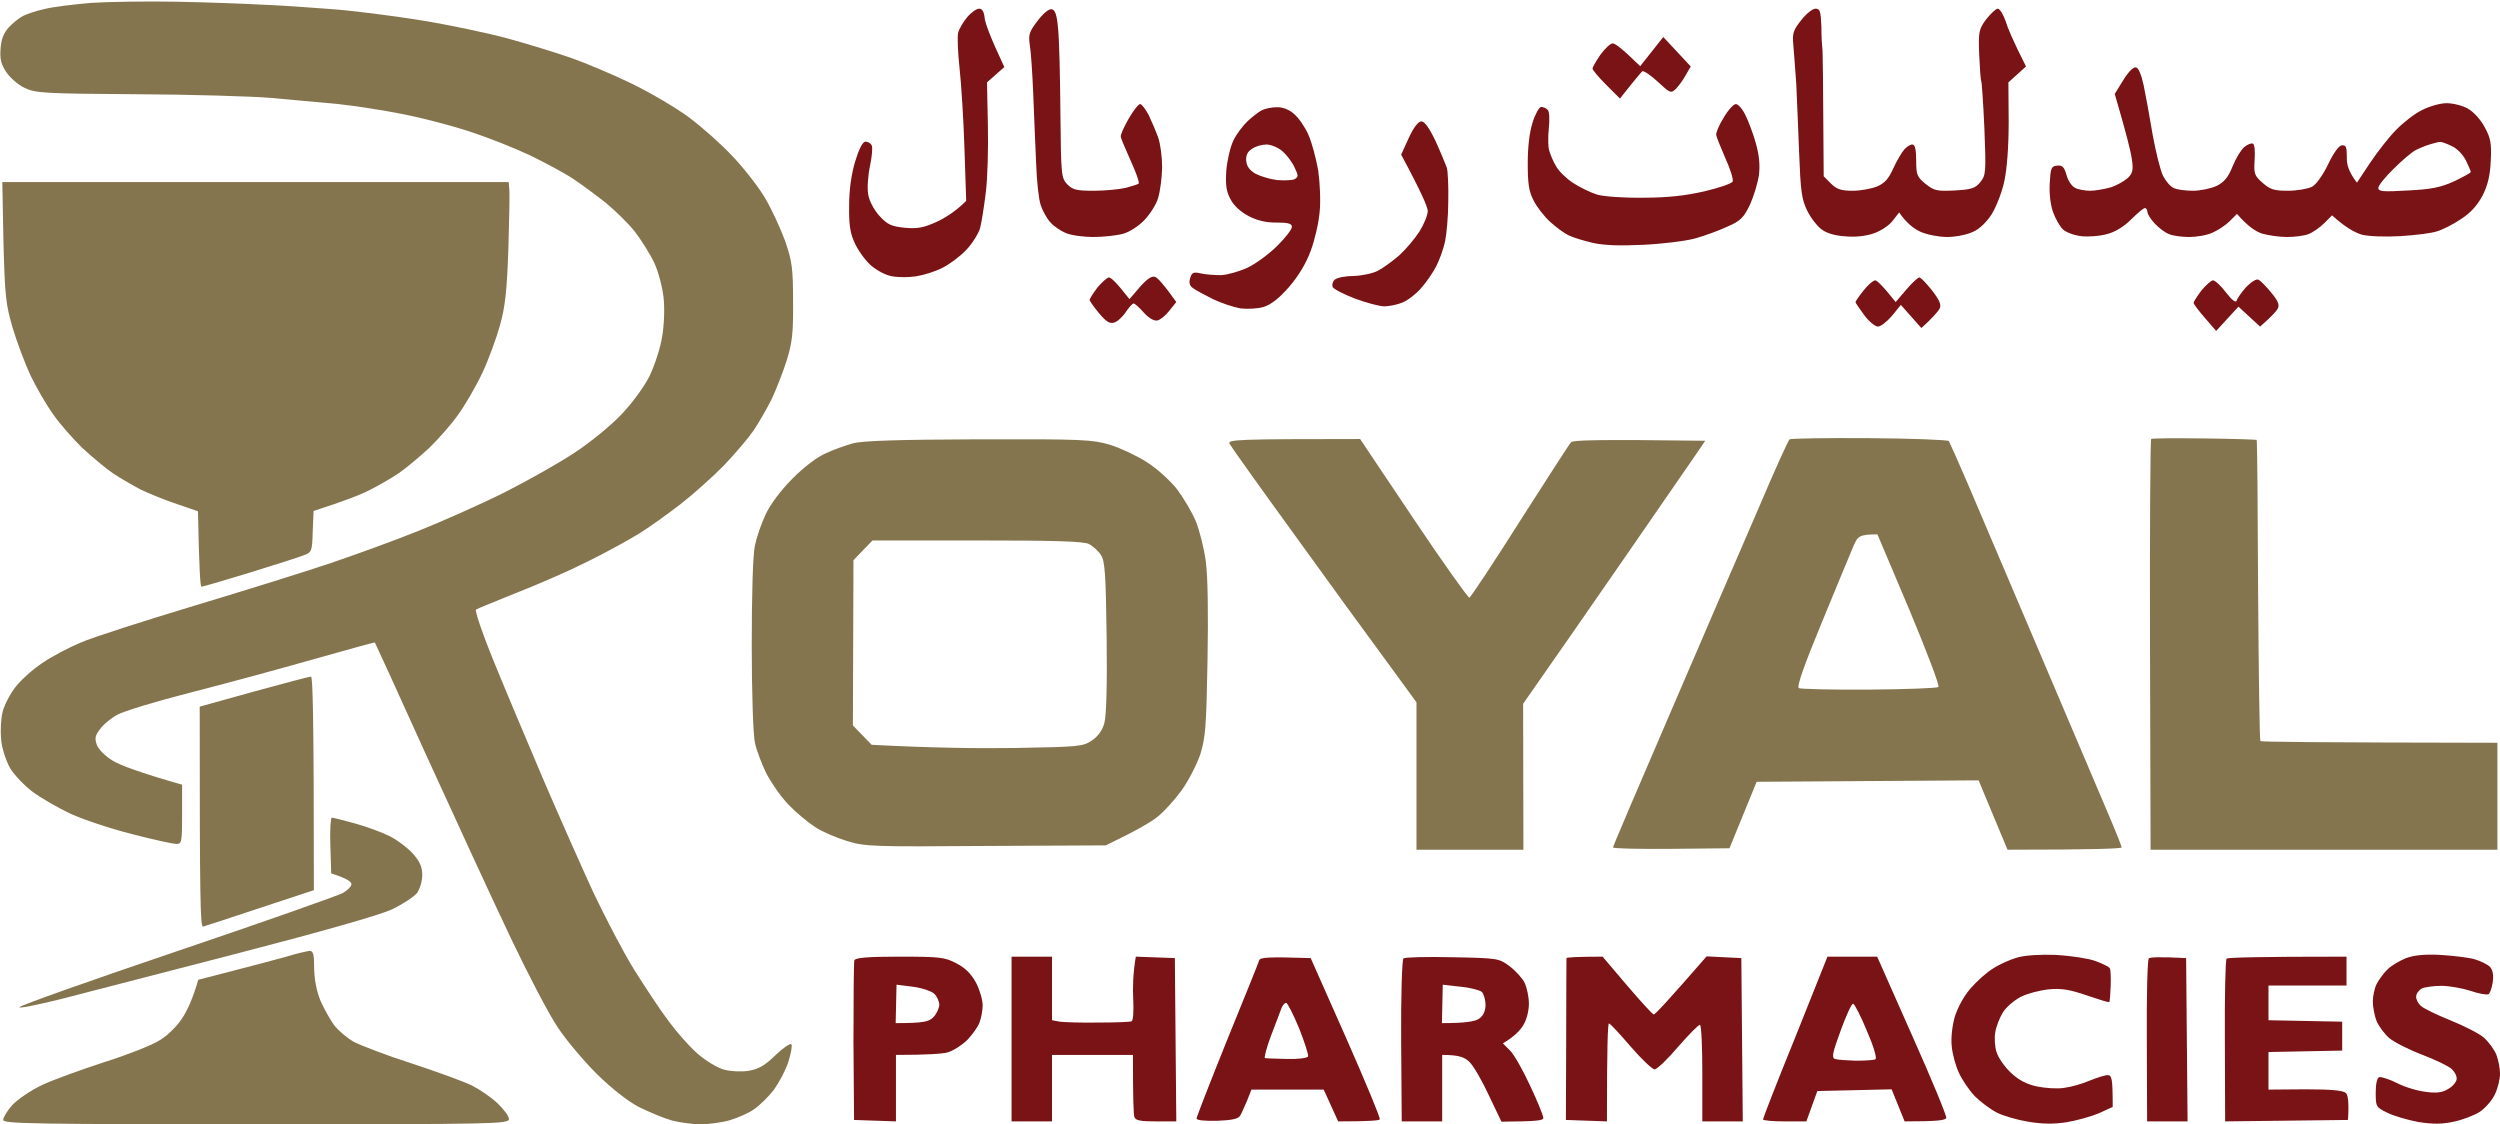
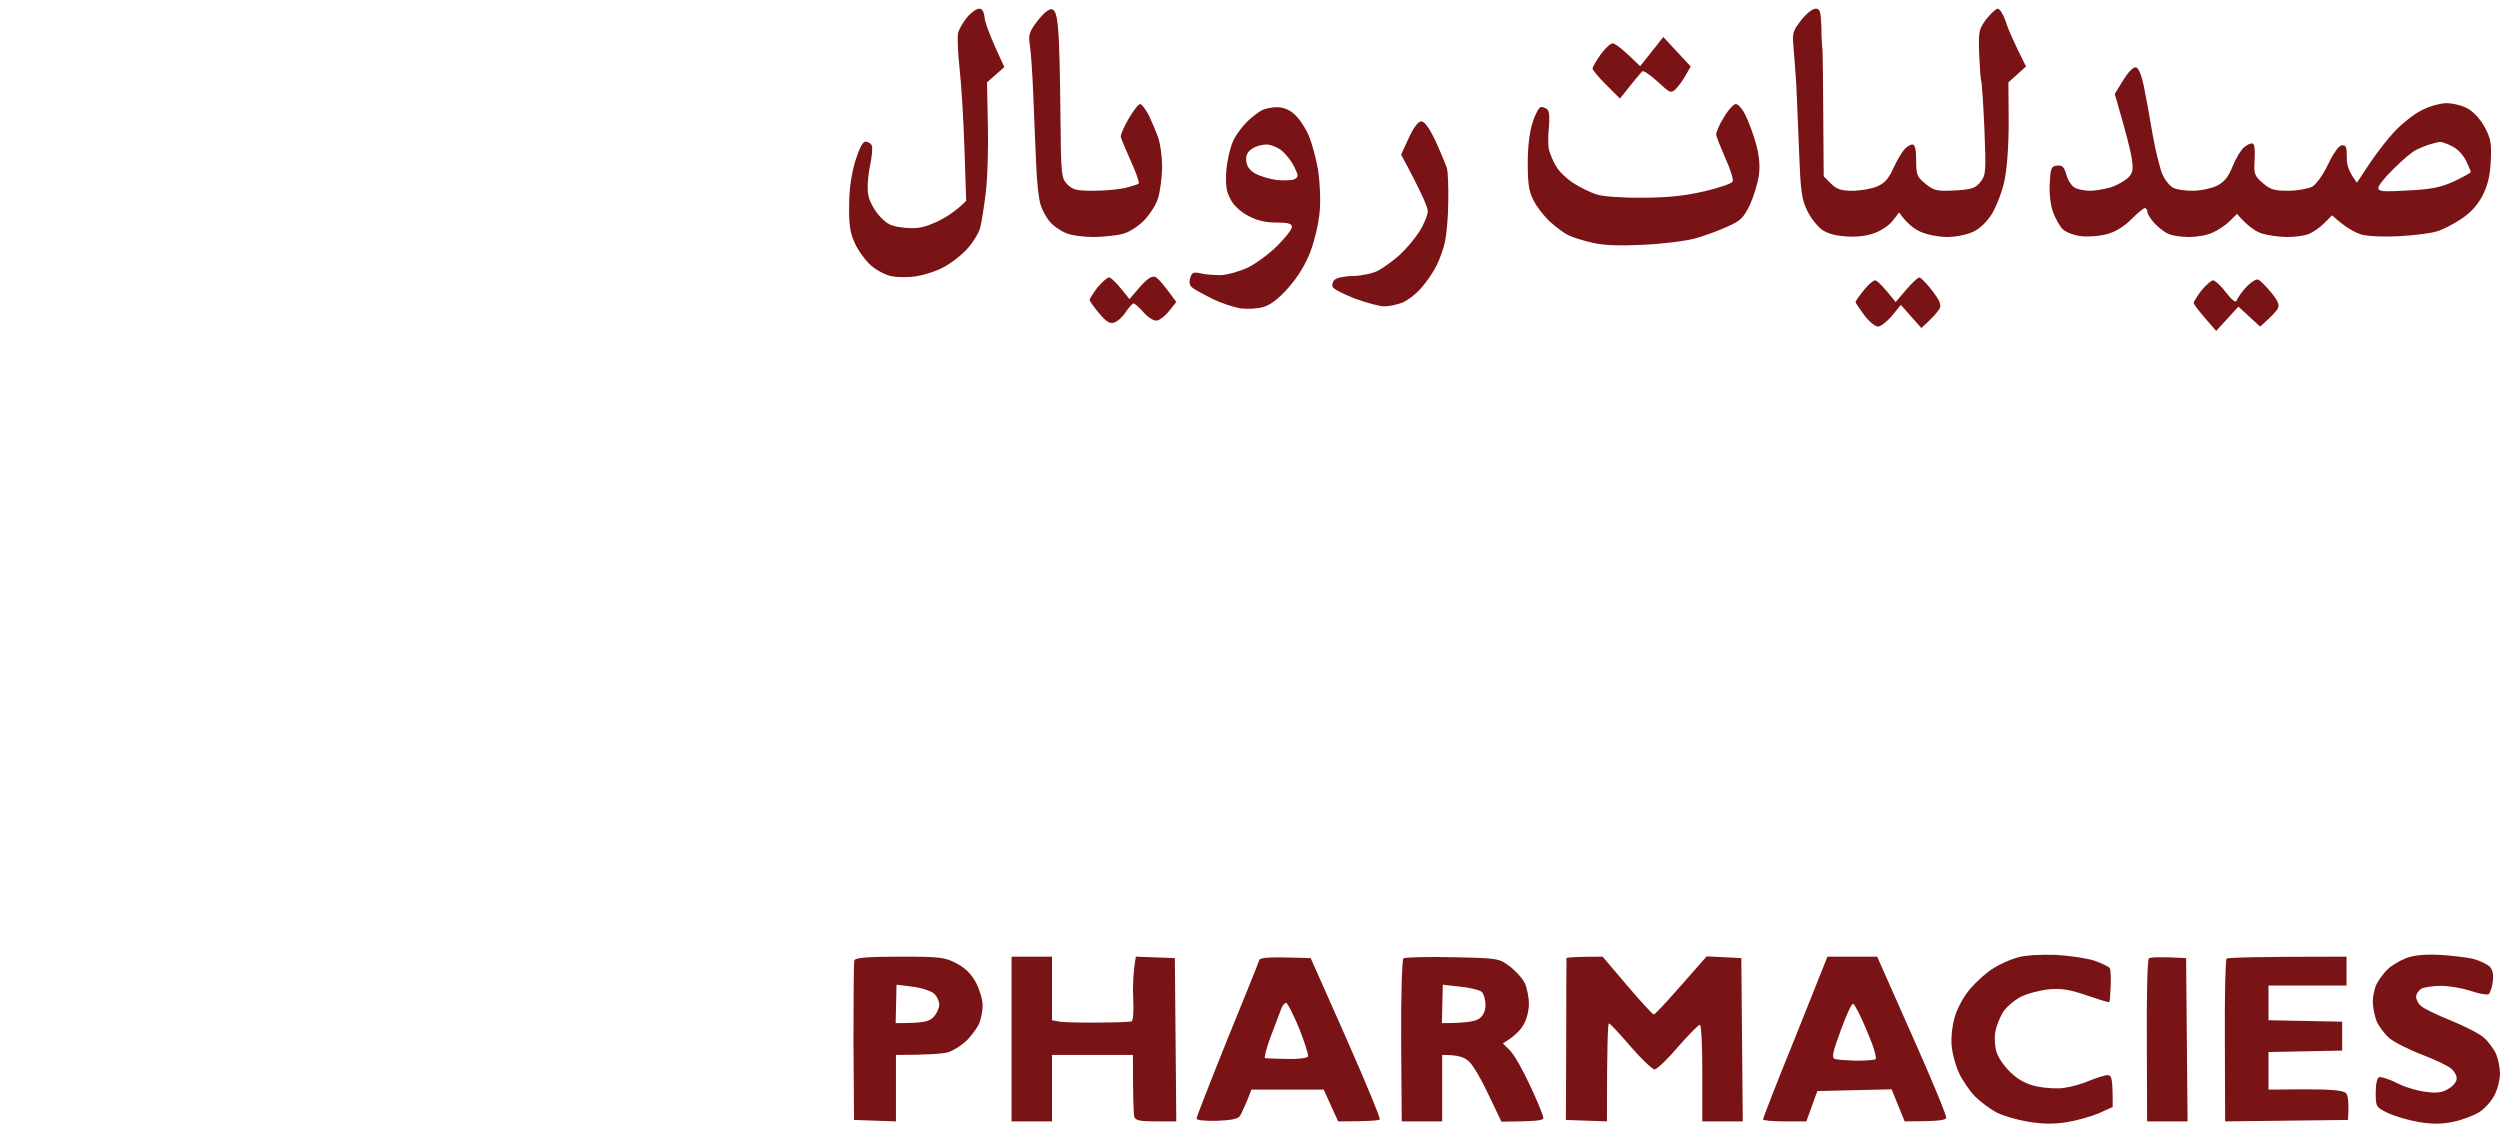
<svg xmlns="http://www.w3.org/2000/svg" version="1.2" viewBox="0 0 865 389" width="865" height="389">
  <style>.a{fill:#7a1315}.b{fill:#84754e}</style>
  <path fill-rule="evenodd" class="a" d="m338.8 3q1.6 0 1.9 3.3c0.2 1.7 1.8 6.3 6.8 16.9l-6 5.3 0.3 14.5c0.2 8-0.1 18.6-0.7 23.5-0.6 4.9-1.5 10.6-2 12.5-0.6 1.9-2.7 5.3-4.8 7.5-2.1 2.2-5.8 5-8.3 6.2-2.5 1.3-6.5 2.5-9 2.9-2.5 0.4-6.2 0.4-8.3 0-2.1-0.3-5.3-2-7.4-3.8-2-1.8-4.5-5.3-5.6-7.8-1.6-3.4-2-6.5-1.9-13 0-5.5 0.8-10.8 2.1-15.2 1.4-4.5 2.6-6.8 3.6-6.8 0.8 0 1.8 0.6 2.1 1.3 0.4 0.6 0.1 3.9-0.6 7.2-0.7 3.3-1 7.7-0.6 9.8 0.3 2.1 2 5.3 3.8 7.3 2.8 3.1 4.1 3.7 8.8 4.2 4.5 0.4 6.5 0 11-2 3-1.4 6.6-3.6 10.3-7.3l-0.6-18c-0.3-9.9-1.1-22.5-1.7-27.9-0.6-5.4-0.8-11-0.5-12.2 0.3-1.3 1.7-3.7 3.1-5.4 1.4-1.7 3.3-3 4.2-3zm25.1 0.2c1.2 0.2 1.8 2 2.2 6.8 0.4 3.6 0.7 16.6 0.8 29 0.2 21.7 0.3 22.6 2.4 24.8 1.9 1.9 3.2 2.2 9.2 2.2 3.9 0 8.8-0.5 11-1 2.2-0.6 4.2-1.2 4.5-1.5 0.3-0.3-0.9-3.8-2.7-7.7-1.8-4-3.4-7.8-3.5-8.4-0.2-0.7 1.1-3.5 2.7-6.3 1.6-2.8 3.4-5.1 4-5.1 0.5 0 1.8 1.7 2.9 3.7 1 2.1 2.5 5.6 3.3 7.8 0.8 2.2 1.4 6.9 1.4 10.5-0.1 3.6-0.7 8.3-1.4 10.5-0.6 2.2-2.8 5.6-4.7 7.6-2 2.1-5.2 4.2-7.5 4.8-2.2 0.6-6.8 1.1-10.3 1.1-3.4 0-7.7-0.6-9.5-1.4-1.7-0.7-4.2-2.4-5.3-3.7-1.2-1.3-2.7-4-3.3-5.9-0.7-1.9-1.4-8.4-1.6-14.5-0.3-6.1-0.7-16.8-1-24-0.3-7.2-0.8-14.8-1.2-17-0.5-3.5-0.2-4.5 2.7-8.3 1.9-2.5 3.9-4.2 4.9-4zm264.3-0.2c1.5 0 1.8 0.9 2 6.2 0 3.5 0.2 6.7 0.3 7.3 0.2 0.6 0.3 10.8 0.5 44.5l2.5 2.5c2 2 3.5 2.5 7.5 2.5 2.7 0 6.6-0.7 8.5-1.5 2.6-1.1 4-2.7 5.6-6.3 1.2-2.6 2.9-5.5 3.8-6.5 0.9-1 2.2-1.8 2.8-1.7 0.9 0 1.3 1.8 1.3 5.5 0 5 0.3 5.7 3.2 8.1 3 2.4 4 2.6 10.1 2.3 5.9-0.3 7.2-0.8 8.9-2.9 1.9-2.4 2-3.3 1.4-18.5-0.4-8.8-0.9-16.2-1.1-16.5-0.2-0.3-0.5-4.4-0.7-9.1-0.3-8-0.1-8.8 2.4-12.2 1.6-2 3.4-3.7 4-3.7 0.7 0 1.9 1.9 2.7 4.2 0.7 2.4 2.6 6.9 7.1 15.8l-6.1 5.5 0.1 13.7c0 8.7-0.6 16.3-1.5 20.5-0.8 3.8-2.8 8.8-4.3 11.3-1.7 2.7-4.2 5.2-6.5 6.2-2.1 1-6 1.8-9 1.8-2.8 0-7-0.8-9.2-1.8-2.2-1-4.8-2.9-7.4-6.7l-2.1 2.7c-1.1 1.6-3.9 3.5-6.3 4.4-2.6 1-6.3 1.5-9.9 1.2-3.6-0.2-6.6-1-8.5-2.4-1.5-1.1-3.8-4-5-6.5-1.9-3.8-2.3-6.7-2.8-19.9-0.3-8.5-0.8-19.3-1-24-0.3-4.7-0.8-10.6-1-13.3-0.4-4.1-0.1-5.2 2.7-8.7 1.7-2.2 3.9-4 5-4zm-52.7 9.8l9.5 10.2-1.8 3.1c-0.9 1.7-2.5 3.8-3.4 4.7-1.7 1.6-2 1.4-6.3-2.6-2.5-2.3-4.9-3.9-5.3-3.5-0.5 0.5-2.4 2.7-7.7 9.4l-4.8-4.8c-2.6-2.6-4.7-5.1-4.7-5.6 0-0.4 1.2-2.5 2.7-4.7 1.6-2.2 3.5-4 4.3-4 0.8 0 3.3 1.8 9.5 7.9zm163.5 10.5c0.9 0.1 1.9 2.5 2.7 6.2 0.7 3.3 2.1 11 3.1 17 1.1 6.1 2.7 12.5 3.6 14.3 0.9 1.8 2.5 3.7 3.6 4.2 1.1 0.6 4.1 1 6.7 1 2.7 0 6.4-0.8 8.3-1.7 2.6-1.3 4-3 5.5-6.8 1.1-2.7 2.9-5.7 4-6.6 1.1-0.9 2.5-1.5 3-1.2 0.6 0.2 0.8 2.7 0.6 5.6-0.3 4.8-0.1 5.5 2.8 8 2.6 2.3 4 2.7 8.8 2.7 3.2 0 6.9-0.7 8.3-1.4 1.4-0.8 3.8-4.1 5.5-7.7 1.8-3.8 3.7-6.5 4.7-6.6 1.5-0.2 1.8 0.5 1.8 4-0.1 2.6 0.6 5.1 3.5 8.9l4.5-6.8c2.5-3.7 6.5-8.9 9-11.4 2.5-2.6 6.5-5.7 9-6.9 2.5-1.3 6.3-2.4 8.5-2.4 2.2 0 5.5 0.8 7.4 1.9 2 1.1 4.5 3.9 5.8 6.4 2.1 3.8 2.4 5.7 2.1 11.6-0.2 5-1 8.4-2.8 12-1.8 3.4-4.1 6-7.5 8.2-2.8 1.9-6.6 3.8-8.5 4.3-1.9 0.6-7.5 1.3-12.5 1.6-5.4 0.3-10.7 0.1-13.3-0.5-2.3-0.7-5.6-2.4-10.3-6.7l-2.7 2.7c-1.5 1.5-3.9 3.2-5.5 3.8-1.5 0.6-4.8 1-7.5 1-2.6 0-6.5-0.6-8.6-1.2-2.1-0.7-4.9-2.5-8.6-6.8l-2.5 2.5c-1.4 1.4-4.1 3.2-6 4-1.9 0.9-5.5 1.5-8 1.5-2.5 0-5.6-0.4-7-1-1.4-0.5-3.6-2.2-5-3.7-1.4-1.5-2.5-3.3-2.5-4 0-0.7-0.4-1.3-0.9-1.3-0.5 0-2.6 1.8-4.7 3.9-2.5 2.5-5.6 4.4-8.4 5.1-2.5 0.7-6.5 1-9 0.7-2.5-0.3-5.3-1.4-6.3-2.4-1-1-2.5-3.6-3.3-5.8-0.9-2.4-1.4-6.3-1.2-10 0.3-5.3 0.5-6 2.5-6.2 1.8-0.2 2.5 0.4 3.3 3.2 0.5 2 1.9 4 3 4.5 1.1 0.6 3.5 1 5.2 1 1.8 0 5-0.6 7.2-1.2 2.1-0.7 4.7-2.2 5.9-3.3 1.6-1.6 1.9-2.7 1.3-6.5-0.3-2.4-1.8-8.5-5.9-22.5l2.9-4.7c1.7-2.8 3.5-4.7 4.4-4.5zm-138.4 12.7c0.8 0 2.3 1.7 3.3 3.8 1 2 2.7 6.4 3.6 9.7 1.2 4.2 1.5 7.6 1.1 11-0.4 2.8-1.8 7.4-3.1 10.3-2.2 4.5-3.2 5.6-7.8 7.6-2.8 1.3-7.9 3.2-11.2 4.1-3.3 0.9-11.4 1.9-18 2.2-8.2 0.4-13.7 0.2-17.5-0.7-3-0.7-6.7-1.8-8.3-2.6-1.5-0.7-4.3-2.8-6.3-4.6-2-1.8-4.6-5.1-5.7-7.3-1.7-3.2-2.1-5.8-2.1-13 0-5.8 0.6-10.8 1.7-14.2 0.9-2.9 2.3-5.3 2.9-5.3 0.7 0 1.8 0.4 2.3 1 0.6 0.6 0.7 3.2 0.4 6.3-0.3 2.9-0.3 6.4 0.1 7.7 0.4 1.4 1.4 3.9 2.4 5.5 0.9 1.7 3.6 4.3 5.9 5.8 2.3 1.5 6 3.3 8.2 4 2.2 0.7 9.4 1.2 16 1.1 8.6 0 14.6-0.7 21.2-2.2 5.1-1.2 9.5-2.7 9.8-3.4 0.3-0.7-0.8-4.3-2.5-8-1.6-3.7-3.1-7.4-3.2-8.1-0.1-0.8 1-3.5 2.6-6 1.5-2.6 3.4-4.7 4.2-4.7zm-158.9 1.1c2-0.1 4.4 0.8 6 2.3 1.6 1.3 3.8 4.5 5 7.2 1.2 2.7 2.7 8.3 3.4 12.4 0.6 4.2 0.9 10.6 0.5 14.3-0.3 3.7-1.7 9.8-3.1 13.5-1.6 4.4-4.3 8.8-7.5 12.5-3.4 3.9-6.2 6.1-8.8 6.9-2 0.6-5.6 0.8-8 0.5-2.3-0.4-6.6-1.8-9.5-3.2-2.8-1.4-6-3.1-6.9-3.8-1.2-0.8-1.5-1.9-1-3.5 0.6-1.9 1.1-2.2 3.7-1.6 1.6 0.4 4.8 0.6 7 0.6 2.2-0.1 6.4-1.3 9.2-2.6 2.9-1.4 7.5-4.8 10.3-7.6 2.7-2.7 5-5.6 5-6.5 0-1.1-1.2-1.5-5.3-1.5q-5.2 0.1-9.6-2.2c-2.7-1.4-5.2-3.6-6.3-5.8-1.5-2.7-1.8-4.8-1.5-10 0.3-3.6 1.4-8.2 2.5-10.5 1.1-2.2 3.3-5.1 4.9-6.6 1.5-1.4 3.7-3.1 4.8-3.7 1.1-0.6 3.5-1.1 5.2-1.1zm50.1 4.9c1.1 0 2.7 2.2 4.9 6.8 1.7 3.7 3.4 7.9 3.9 9.2 0.4 1.4 0.6 6.7 0.5 11.8 0 5.1-0.6 11.3-1.1 13.7-0.5 2.5-1.9 6.3-3 8.5-1.1 2.2-3.5 5.7-5.3 7.7-1.7 2-4.7 4.3-6.5 5-1.7 0.7-4.6 1.3-6.2 1.3-1.6 0-6.2-1.2-10.2-2.7-3.9-1.5-7.4-3.3-7.7-4-0.3-0.8 0-1.9 0.7-2.5 0.7-0.7 3.6-1.3 6.5-1.3 2.9-0.1 6.7-0.9 8.4-1.8 1.8-0.9 5.2-3.4 7.5-5.4 2.3-2.1 5.4-5.8 7-8.3 1.5-2.4 2.8-5.6 2.8-7 0-1.3-2.1-6.3-9.2-19.5l2.6-5.7c1.7-3.7 3.3-5.8 4.4-5.8zm-92.1 53.8c0.9 0.4 2.9 2.5 7.3 8.7l-2.4 3c-1.3 1.7-3.2 3.2-4.2 3.4-1.1 0.2-3-0.9-4.7-2.8-1.5-1.7-3-3.1-3.5-3.1-0.4 0-1.6 1.4-2.7 3-1.1 1.7-2.9 3.3-4 3.6-1.5 0.5-2.8-0.3-5.2-3.2-1.8-2.1-3.2-4.2-3.3-4.6 0-0.4 1.2-2.3 2.7-4.3 1.6-1.9 3.4-3.5 4-3.5 0.7 0 2.6 1.7 7.1 7.5l3.6-4.2c2.6-2.9 4.1-3.9 5.3-3.5zm264.4 0.2c0.5 0 2.5 2.1 4.4 4.5 2.6 3.4 3.3 5 2.6 6.3-0.5 0.9-2.1 2.9-6.3 6.7l-7.1-8-3.1 3.8c-1.7 2-3.9 3.7-4.8 3.7-1 0-3.2-1.8-4.8-4-1.6-2.2-3-4.2-3-4.5 0-0.2 1.2-2 2.8-4 1.5-1.9 3.3-3.5 4-3.5 0.6 0 2.5 1.7 7.1 7.5l3.6-4.2c2-2.4 4.1-4.3 4.6-4.3zm117.4 0.8c0.7 0.4 2.7 2.4 4.4 4.5 2.3 2.8 2.9 4.2 2.2 5.5-0.5 0.9-2.1 2.7-6.1 6.2l-7.5-6.9-7.7 8.4-3.9-4.5c-2.1-2.4-3.9-4.8-3.9-5.2 0-0.4 1.2-2.3 2.7-4.3 1.6-1.9 3.4-3.5 4-3.5 0.7 0 2.8 1.9 4.5 4.2 2.1 2.7 3.4 3.7 3.7 2.8 0.2-0.8 1.7-2.9 3.3-4.7 1.9-1.9 3.5-2.9 4.3-2.5zm-70 233.6c5 0.3 11 1.2 13.5 2.1 2.5 0.9 4.7 2 5 2.5 0.3 0.5 0.4 3.3 0.3 6.2-0.1 2.9-0.3 5.4-0.5 5.5-0.2 0.2-3.7-0.9-7.8-2.3-5.8-2-8.8-2.5-13-2.1-3 0.3-7.4 1.4-9.8 2.6-2.3 1.2-5.1 3.6-6.2 5.4-1.1 1.8-2.3 4.8-2.6 6.7-0.4 2-0.2 5.1 0.4 7 0.6 2 2.8 5.1 4.9 7.1 2.6 2.5 5.4 4 9 4.8 2.9 0.6 7.2 0.9 9.5 0.5 2.4-0.3 6.3-1.4 8.8-2.5 2.5-1 5.3-1.9 6.2-1.9 1.5 0 1.8 1 1.8 11l-4.8 2.2c-2.6 1.1-7.6 2.5-11.2 3.1-4.5 0.7-8.6 0.6-13.3-0.2-3.7-0.6-8.5-2-10.7-3.1-2.2-1.1-5.7-3.7-7.7-5.7-2-2.1-4.5-5.8-5.6-8.3-1.1-2.4-2.2-6.5-2.4-9-0.3-2.6 0.1-6.7 1-10 1-3.3 3.1-7.2 5.5-10 2.1-2.4 5.6-5.6 7.8-6.9 2.1-1.4 5.9-3.1 8.4-3.8 2.7-0.8 8-1.1 13.5-0.9zm133 0c4.4 0.3 9.7 0.9 11.7 1.5 2.1 0.6 4.5 1.8 5.3 2.6 1 1.1 1.3 2.7 1 5.3-0.3 2-1 4-1.5 4.2-0.6 0.3-3.4-0.2-6.3-1.2-2.8-0.9-7.3-1.7-10-1.7-2.6 0-5.6 0.4-6.7 0.9-1.1 0.6-2 1.8-2 2.8-0.1 0.9 0.7 2.5 1.7 3.3 1 0.9 5.6 3.1 10.3 5 4.7 1.9 9.8 4.5 11.4 5.9 1.6 1.4 3.5 4 4.3 5.8 0.7 1.8 1.3 4.8 1.3 6.7 0 2-0.8 5.2-1.8 7.2-0.9 2-3.3 4.7-5.2 6-1.9 1.2-6 2.8-9 3.4-4.1 0.9-7.2 0.9-12.3 0.1-3.7-0.7-8.5-2.1-10.7-3.2-3.9-1.9-4-2.1-4-7 0-3.1 0.5-5.1 1.2-5.3 0.7-0.2 3.5 0.7 6.3 2.1 2.7 1.4 7.2 2.7 10 3 3.7 0.5 5.7 0.2 7.7-1.1 1.6-0.9 2.8-2.5 2.8-3.4 0.1-1-0.7-2.5-1.7-3.4-1-1-5.6-3.2-10.3-5-4.7-1.8-9.8-4.4-11.4-5.8-1.6-1.4-3.5-4-4.3-5.8-0.7-1.8-1.3-4.8-1.3-6.8 0-1.9 0.6-4.7 1.4-6.2 0.8-1.5 2.5-3.8 3.8-5 1.2-1.2 4.1-2.9 6.3-3.8 2.8-1 6.4-1.4 12-1.1zm-533.3 0.6c14 0 15.7 0.2 19.7 2.3 3.1 1.6 5.1 3.6 6.8 6.7 1.3 2.5 2.3 6 2.3 7.8 0 1.8-0.5 4.5-1.1 6-0.5 1.5-2.5 4.2-4.2 6-1.8 1.8-4.8 3.7-6.7 4.3-1.9 0.5-6.8 0.9-18 0.9v23l-14.5-0.5-0.2-26.9c0-14.9 0.1-27.6 0.3-28.3 0.3-0.9 4.2-1.3 15.6-1.3zm38.8 0h14v22l2.7 0.5c1.6 0.2 7.5 0.4 13.3 0.3 5.8 0 10.9-0.2 11.5-0.4 0.6-0.3 0.8-3.4 0.6-7.6-0.2-4-0.1-9 0.9-14.8l13.5 0.5 0.5 56.5h-7c-5.3 0-7.1-0.3-7.5-1.5-0.3-0.8-0.5-6-0.5-21.5h-28v23h-14zm103.5 0.5l12.2 27.5c6.7 15.2 12 27.9 11.7 28.3-0.2 0.4-3.6 0.7-14.4 0.7l-5-11h-25l-1.5 3.8c-0.9 2-1.9 4.4-2.4 5.2-0.6 1.1-2.8 1.6-8 1.8-4.2 0.1-7.1-0.2-7.1-0.8 0-0.5 4.8-12.8 10.6-27.2 5.9-14.5 10.9-26.8 11.1-27.6 0.4-0.9 2.8-1.2 17.8-0.7zm49.1-0.3c15.7 0.3 16.1 0.4 19.7 3.1 2 1.5 4.4 4.1 5.2 5.7 0.8 1.7 1.5 4.9 1.5 7.3 0 2.5-0.8 5.6-2 7.5-1.1 1.8-3.1 3.9-7 6.2l2.5 2.5c1.4 1.4 4.5 6.9 7 12.3 2.5 5.3 4.5 10.3 4.5 11 0 0.9-2.1 1.2-14.5 1.3l-4.3-9c-2.3-5-5.3-10.2-6.7-11.6-1.7-1.7-3.6-2.5-9.5-2.5v23h-14l-0.2-27.8c-0.1-15.4 0.3-28.2 0.8-28.6 0.5-0.4 8.1-0.6 17-0.4zm51.9-0.2l8.5 10c4.7 5.5 8.8 10 9.2 10 0.5 0 4.7-4.5 18.3-20.1l12 0.6 0.5 56.5h-14v-16.5c0-9-0.3-16.6-0.8-16.9-0.4-0.2-3.7 3.2-7.5 7.5-3.7 4.4-7.4 7.9-8.2 7.9-0.8 0-4.5-3.5-8.3-7.9-3.7-4.3-7-7.9-7.5-8-0.4 0-0.7 7.6-0.7 33.9l-14.2-0.5 0.1-27.7c0-15.3 0.1-28 0.1-28.3 0-0.2 2.8-0.5 12.5-0.5zm77.8 0h17.2l12.1 27.3c6.7 15 12 27.8 11.8 28.5-0.3 0.8-2.7 1.2-14.4 1.2l-4.5-11.1-25.7 0.6-3.8 10.5h-7.5c-4.1 0-7.5-0.3-7.5-0.7 0-0.4 5-13.3 11.2-28.5zm124.1 0.5l0.5 56.5h-14l-0.1-27.8c-0.1-15.4 0.2-28.2 0.7-28.6 0.4-0.4 3.6-0.6 12.9-0.1zm55.5-0.5v10h-27v12l25.5 0.5v10l-25.5 0.5v13l12.8-0.1c9.1 0 13.1 0.4 14 1.3 0.7 0.7 1.1 3.1 0.7 9.3l-42.5 0.5-0.1-27.8c-0.1-15.4 0.2-28.2 0.6-28.5 0.5-0.4 10-0.7 41.5-0.7zm29-281.1c-1.4 0.4-3.6 1.3-5 2-1.4 0.7-4.8 3.6-7.7 6.5-2.9 2.8-5.3 5.8-5.3 6.6 0 1.3 1.6 1.4 10.3 0.9 8.2-0.4 11.4-1.1 16-3.2 3.1-1.5 5.7-2.9 5.7-3.2 0-0.3-0.8-2.1-1.7-4-1.1-2.1-3.1-4.2-5-5-1.8-0.9-3.6-1.5-4-1.4-0.4 0-1.9 0.4-3.3 0.8zm-407.7 1.6c-1.6 1-2.2 2.3-2 4.2q0.2 2.7 3.2 4.4c1.7 0.9 5 1.9 7.5 2.2 2.5 0.2 5.2 0.1 6-0.3 1.4-0.8 1.4-1.2 0-4.1-0.8-1.8-2.7-4.3-4.2-5.6-1.5-1.3-4-2.3-5.5-2.3-1.5 0-3.8 0.6-5 1.5zm-123.3 302.5c9.7 0 11.5-0.5 13-2 1.1-1.1 2-3 2.1-4.3 0-1.2-0.8-3-1.8-3.9-1-0.9-4.3-2-7.4-2.4l-5.6-0.7zm189 0c8.3 0 11.5-0.6 12.8-1.5 1.5-1 2.2-2.5 2.3-4.7 0-1.8-0.6-3.9-1.3-4.6-0.7-0.6-4-1.5-7.4-1.8l-6.1-0.7zm-55.5-5.2c-0.3 0.9-2 5.2-3.6 9.5-1.6 4.2-2.5 7.8-2.1 7.8 0.4 0.1 3.8 0.2 7.6 0.3 3.8 0.1 7.1-0.3 7.3-0.9 0.2-0.5-1.2-4.9-3.1-9.7-2-4.8-4-8.8-4.5-8.8-0.5 0-1.2 0.8-1.6 1.8zm193.5 7.7c-2.9 7.9-3.2 9.5-2 9.9 0.9 0.3 4.1 0.5 7.3 0.6 3.1 0 6.2-0.2 6.7-0.5 0.6-0.3-0.6-4.4-2.9-9.7-2.1-5.1-4.3-9.4-4.8-9.5-0.5-0.2-2.4 4-4.3 9.2z" />
-   <path fill-rule="evenodd" class="b" d="m61.5 0.6c10.4 0.2 23.5 0.7 29 1 5.5 0.2 16.1 0.9 23.5 1.5 7.4 0.5 21.6 2.3 31.5 3.9 9.9 1.6 23.6 4.5 30.5 6.4 6.9 1.9 16.6 4.9 21.5 6.6 4.9 1.7 14.4 5.7 21 8.9 6.6 3.2 15.6 8.5 20 11.8 4.4 3.3 11.2 9.3 15 13.4 3.9 4.1 8.9 10.5 11.2 14.4 2.3 3.9 5.4 10.6 7 15 2.4 7.1 2.7 9.4 2.7 21 0.1 10.9-0.3 14.2-2.3 20.5-1.3 4.1-3.7 10.2-5.3 13.5-1.7 3.3-4.4 8-6.1 10.5-1.7 2.5-6.2 7.8-10.1 11.9-3.9 4-10.7 10.1-15.1 13.5-4.4 3.4-10.9 8.1-14.5 10.3-3.6 2.2-11.4 6.5-17.5 9.5-6.1 3.1-17.1 7.9-24.5 10.8-7.4 3-13.9 5.6-14.3 5.9-0.5 0.3 2.1 8 5.8 17.1 3.7 9.1 11.4 27.4 17.1 40.8 5.7 13.3 13.7 31.3 17.7 40 4.1 8.6 10.4 20.7 14.1 26.7 3.8 6 9.1 14.1 12 17.9 2.8 3.8 7.3 8.9 10.1 11.3 2.8 2.4 6.8 4.8 9 5.4 2.3 0.6 5.9 0.8 8.5 0.4 3.5-0.6 5.6-1.8 9.3-5.4 2.6-2.5 5.1-4.2 5.5-3.8 0.4 0.4-0.1 3.1-1 6-0.9 2.9-3.2 7.2-5 9.7-1.9 2.5-5 5.5-6.9 6.8-1.8 1.3-5.7 3-8.4 3.8-2.8 0.8-7.3 1.4-10 1.4-2.8 0-7.3-0.6-10-1.3-2.8-0.8-7.9-2.9-11.5-4.7-4.1-2.2-9.4-6.4-14.6-11.5-4.4-4.4-10.5-11.6-13.4-16-3-4.4-10.3-18.4-16.3-31-6-12.6-19-40.8-28.9-62.5-9.8-21.7-18-39.6-18.1-39.7-0.1-0.1-9.6 2.5-21.2 5.8-11.6 3.3-30.7 8.5-42.5 11.5-11.8 3-23.3 6.5-25.4 7.7-2.2 1.2-4.9 3.4-6 5-1.7 2.2-1.9 3.2-1.1 5.4 0.5 1.5 3 4 5.5 5.5 2.5 1.5 8.9 4 24 8.3v10.3c0 9.5-0.1 10.2-2 10.2-1.1 0-8-1.5-15.3-3.4-7.2-1.8-16.8-5-21.2-7-4.4-2.1-10.4-5.5-13.3-7.7-2.8-2.1-6.3-5.8-7.7-8.1-1.4-2.5-2.8-6.7-3.1-9.8-0.3-3-0.1-7.4 0.5-9.7 0.6-2.4 2.6-6.2 4.4-8.5 1.8-2.4 5.9-6.1 9.2-8.3 3.3-2.3 9.4-5.5 13.5-7.2 4.1-1.8 21.9-7.5 39.5-12.8 17.6-5.3 38.8-11.9 47-14.7 8.3-2.8 21.8-7.7 30-11 8.3-3.3 21.8-9.3 30-13.4 8.3-4.2 19.3-10.4 24.5-13.9 5.2-3.4 12.4-9.3 16-13.1 3.9-4.1 7.9-9.6 9.8-13.4 1.7-3.6 3.7-9.6 4.3-13.5 0.7-4 0.9-9.8 0.5-13.5-0.4-3.6-1.8-9-3.2-12-1.4-3-4.5-7.9-6.7-10.8-2.3-2.9-6.9-7.4-10.2-10.1-3.3-2.6-8.3-6.3-11-8.1-2.8-1.9-9.5-5.5-15-8.2-5.5-2.6-14.9-6.3-21-8.3-6.1-2-16.4-4.7-23-6-6.6-1.3-16.7-2.9-22.5-3.5-5.8-0.5-16.1-1.5-23-2.1-6.9-0.6-28-1.2-47-1.3-31.9-0.2-34.8-0.4-38.5-2.2-2.2-1-5-3.5-6.3-5.4-1.8-2.7-2.3-4.5-2-8.2 0.2-3.2 1.1-5.4 2.8-7.3 1.4-1.5 3.6-3.3 5-4 1.4-0.7 4.7-1.8 7.5-2.4 2.7-0.7 10-1.6 16-2.1 6-0.4 19.6-0.6 30-0.4zm-60.7 62.4h175.2l0.2 2.3c0.2 1.2 0 10.5-0.3 20.7-0.5 14.5-1.1 20.2-2.9 26.5-1.2 4.4-3.9 11.8-6.1 16.5-2.2 4.7-6 11.2-8.4 14.5-2.3 3.3-6.9 8.5-10.1 11.6-3.3 3-7.9 6.9-10.4 8.6-2.5 1.7-7 4.3-10 5.8-3 1.6-8.7 3.8-19.5 7.3l-0.3 7.1c-0.2 6.7-0.3 7.2-3 8.2-1.5 0.6-9.9 3.3-18.7 6-8.8 2.7-16.3 4.9-16.8 4.9-0.4 0-0.8-5.9-1.2-26.1l-7.3-2.5c-3.9-1.3-9.6-3.6-12.5-5-2.8-1.5-7.2-4-9.7-5.7-2.5-1.7-7.1-5.6-10.4-8.6-3.2-3.1-7.8-8.3-10.1-11.6-2.4-3.3-5.9-9.4-7.9-13.5-1.9-4.1-4.7-11.5-6.2-16.5-2.4-8.2-2.7-10.9-3.2-29.7zm645.9 88.6c14.8 0.1 27.2 0.6 27.6 1 0.3 0.5 3.3 7.2 6.6 14.9 3.3 7.7 14.4 33.8 24.7 58 10.3 24.2 20.9 49.1 23.6 55.5 2.7 6.3 4.9 11.8 4.9 12.2 0 0.4-8.9 0.8-39.5 0.8l-10-24-76.8 0.5-9.4 23-20.2 0.2c-11.1 0.1-20.1-0.1-20.1-0.5 0-0.4 9.1-21.7 20.1-47.2 11-25.6 24.6-57.1 30.2-70 5.5-13 10.4-23.8 10.8-24 0.4-0.3 12.8-0.5 27.5-0.4zm116 0.1c9.8 0.1 18 0.4 18.1 0.5 0.2 0.1 0.4 23.5 0.5 51.9 0.2 28.4 0.5 51.9 0.8 52.3 0.2 0.3 18.8 0.5 82 0.6v37h-120l-0.2-70.9c-0.1-38.9 0.1-71 0.4-71.2 0.3-0.3 8.6-0.3 18.4-0.2zm-424.1 0.3c36.1-0.1 39.4 0.1 45.5 1.9 3.5 1.1 9.3 3.8 12.7 6 3.5 2.2 8.1 6.4 10.4 9.3 2.2 2.9 5.1 7.8 6.5 11 1.3 3.2 2.9 9.5 3.5 14 0.7 5.2 0.9 18 0.6 34.3-0.4 22.8-0.7 26.7-2.5 32.5-1.2 3.5-4.1 9.2-6.5 12.5-2.4 3.3-6.1 7.4-8.3 9.1-2.2 1.8-7.1 4.7-17.9 9.9l-41.5 0.2c-39.2 0.3-41.9 0.2-48-1.7-3.6-1.1-8.6-3.2-11-4.8-2.5-1.6-6.7-5.1-9.3-7.8-2.6-2.7-6-7.6-7.7-10.9-1.6-3.3-3.4-8.1-3.9-10.5-0.6-2.6-1.1-17.3-1.1-33.8 0-17.8 0.4-31.3 1.1-34.5 0.6-2.9 2.3-7.7 3.7-10.7 1.5-3.3 5.2-8.3 9.1-12.2 3.9-4 8.6-7.6 11.6-8.9 2.7-1.3 7-2.8 9.5-3.5 3.2-0.9 15.7-1.3 43.5-1.4zm132-0.1l18.5 27.6c10.1 15.1 18.9 27.4 19.3 27.3 0.5-0.2 8.4-12.1 17.5-26.5 9.2-14.4 17.1-26.7 17.7-27.3 0.6-0.7 8.6-1 46.4-0.5l-2.7 4c-1.5 2.2-12.8 18.6-25.2 36.5-12.3 17.8-25.3 36.5-35.1 50.5l0.1 50.5h-37v-51l-10.8-14.8c-6-8.1-20.4-27.9-32-44-11.7-16.1-21.5-29.9-21.9-30.7-0.6-1.4 2.3-1.6 45.2-1.6zm-363 82.2c0.6-0.1 1 12.8 1 73.9l-18.5 6.1c-10.2 3.4-19.1 6.3-19.8 6.5-1 0.3-1.2-7.8-1.2-76.1l18.7-5.2c10.3-2.8 19.2-5.2 19.8-5.2zm7.2 48.8c0.4 0 4 0.9 8 2 4 1.1 9.4 3.1 12 4.4 2.6 1.3 6.2 4 8 6 2.4 2.7 3.3 4.6 3.3 7.4 0 2.2-0.8 4.8-1.8 6.3-1.1 1.3-5 3.9-8.8 5.7-4.5 2-23.3 7.4-53.4 15.2-25.6 6.6-53.1 13.7-61.1 15.8-8.1 2-14.5 3.3-14.3 2.8 0.2-0.6 24.8-9.3 54.6-19.4 29.9-10.1 55.6-19.2 57.3-20.1 1.6-0.9 3-2.3 3-3.1 0-0.8-1.6-2-7-3.7l-0.3-9.6c-0.2-5.3 0.1-9.7 0.5-9.7zm-7.7 46.1c1.3 0 1.6 1.2 1.6 6.2 0.1 4.1 0.9 8 2.3 11.3 1.2 2.7 3.3 6.4 4.6 8.2 1.4 1.8 4.4 4.4 6.7 5.7 2.4 1.3 11.5 4.8 20.3 7.6 8.8 2.9 18.1 6.3 20.7 7.6 2.6 1.3 6.6 4 8.8 6.1 2.2 2.1 4 4.5 4 5.5 0 1.7-4.9 1.8-87.5 1.8-77.1 0-87.5-0.2-87.5-1.5 0-0.9 1.4-3.2 3.2-5.2 1.8-1.9 6.4-5.1 10.3-6.9 3.8-1.8 13.5-5.3 21.5-7.9 7.9-2.5 16.6-5.9 19.2-7.6 2.7-1.6 6.1-5 7.8-7.7 1.7-2.6 3.6-6.6 5.5-13.2l12-3.1c6.6-1.7 14.9-3.9 18.5-4.9 3.5-1.1 7.2-1.9 8-2zm534.3-140.3c-0.9 2.1-5.8 13.9-10.9 26.3-6.4 15.5-8.9 22.6-8.1 23.1 0.6 0.3 11.6 0.6 24.3 0.5 12.8-0.1 23.6-0.5 24-0.9 0.5-0.4-4.1-12.4-10.1-26.8l-11-26c-6.2 0-6.8 0.6-8.2 3.8zm-346.1 5.1l-0.2 57.2 6.5 6.7c20.9 1.1 37.3 1.3 50 1.1 21.8-0.4 23.1-0.5 26.2-2.6 2.1-1.4 3.7-3.6 4.3-6 0.7-2.4 1-13.2 0.8-29.7-0.3-22.3-0.6-26.4-2-28.5-0.9-1.4-2.8-3.1-4.2-3.8-2-0.9-11.9-1.2-38.7-1.2h-36.1z" />
</svg>